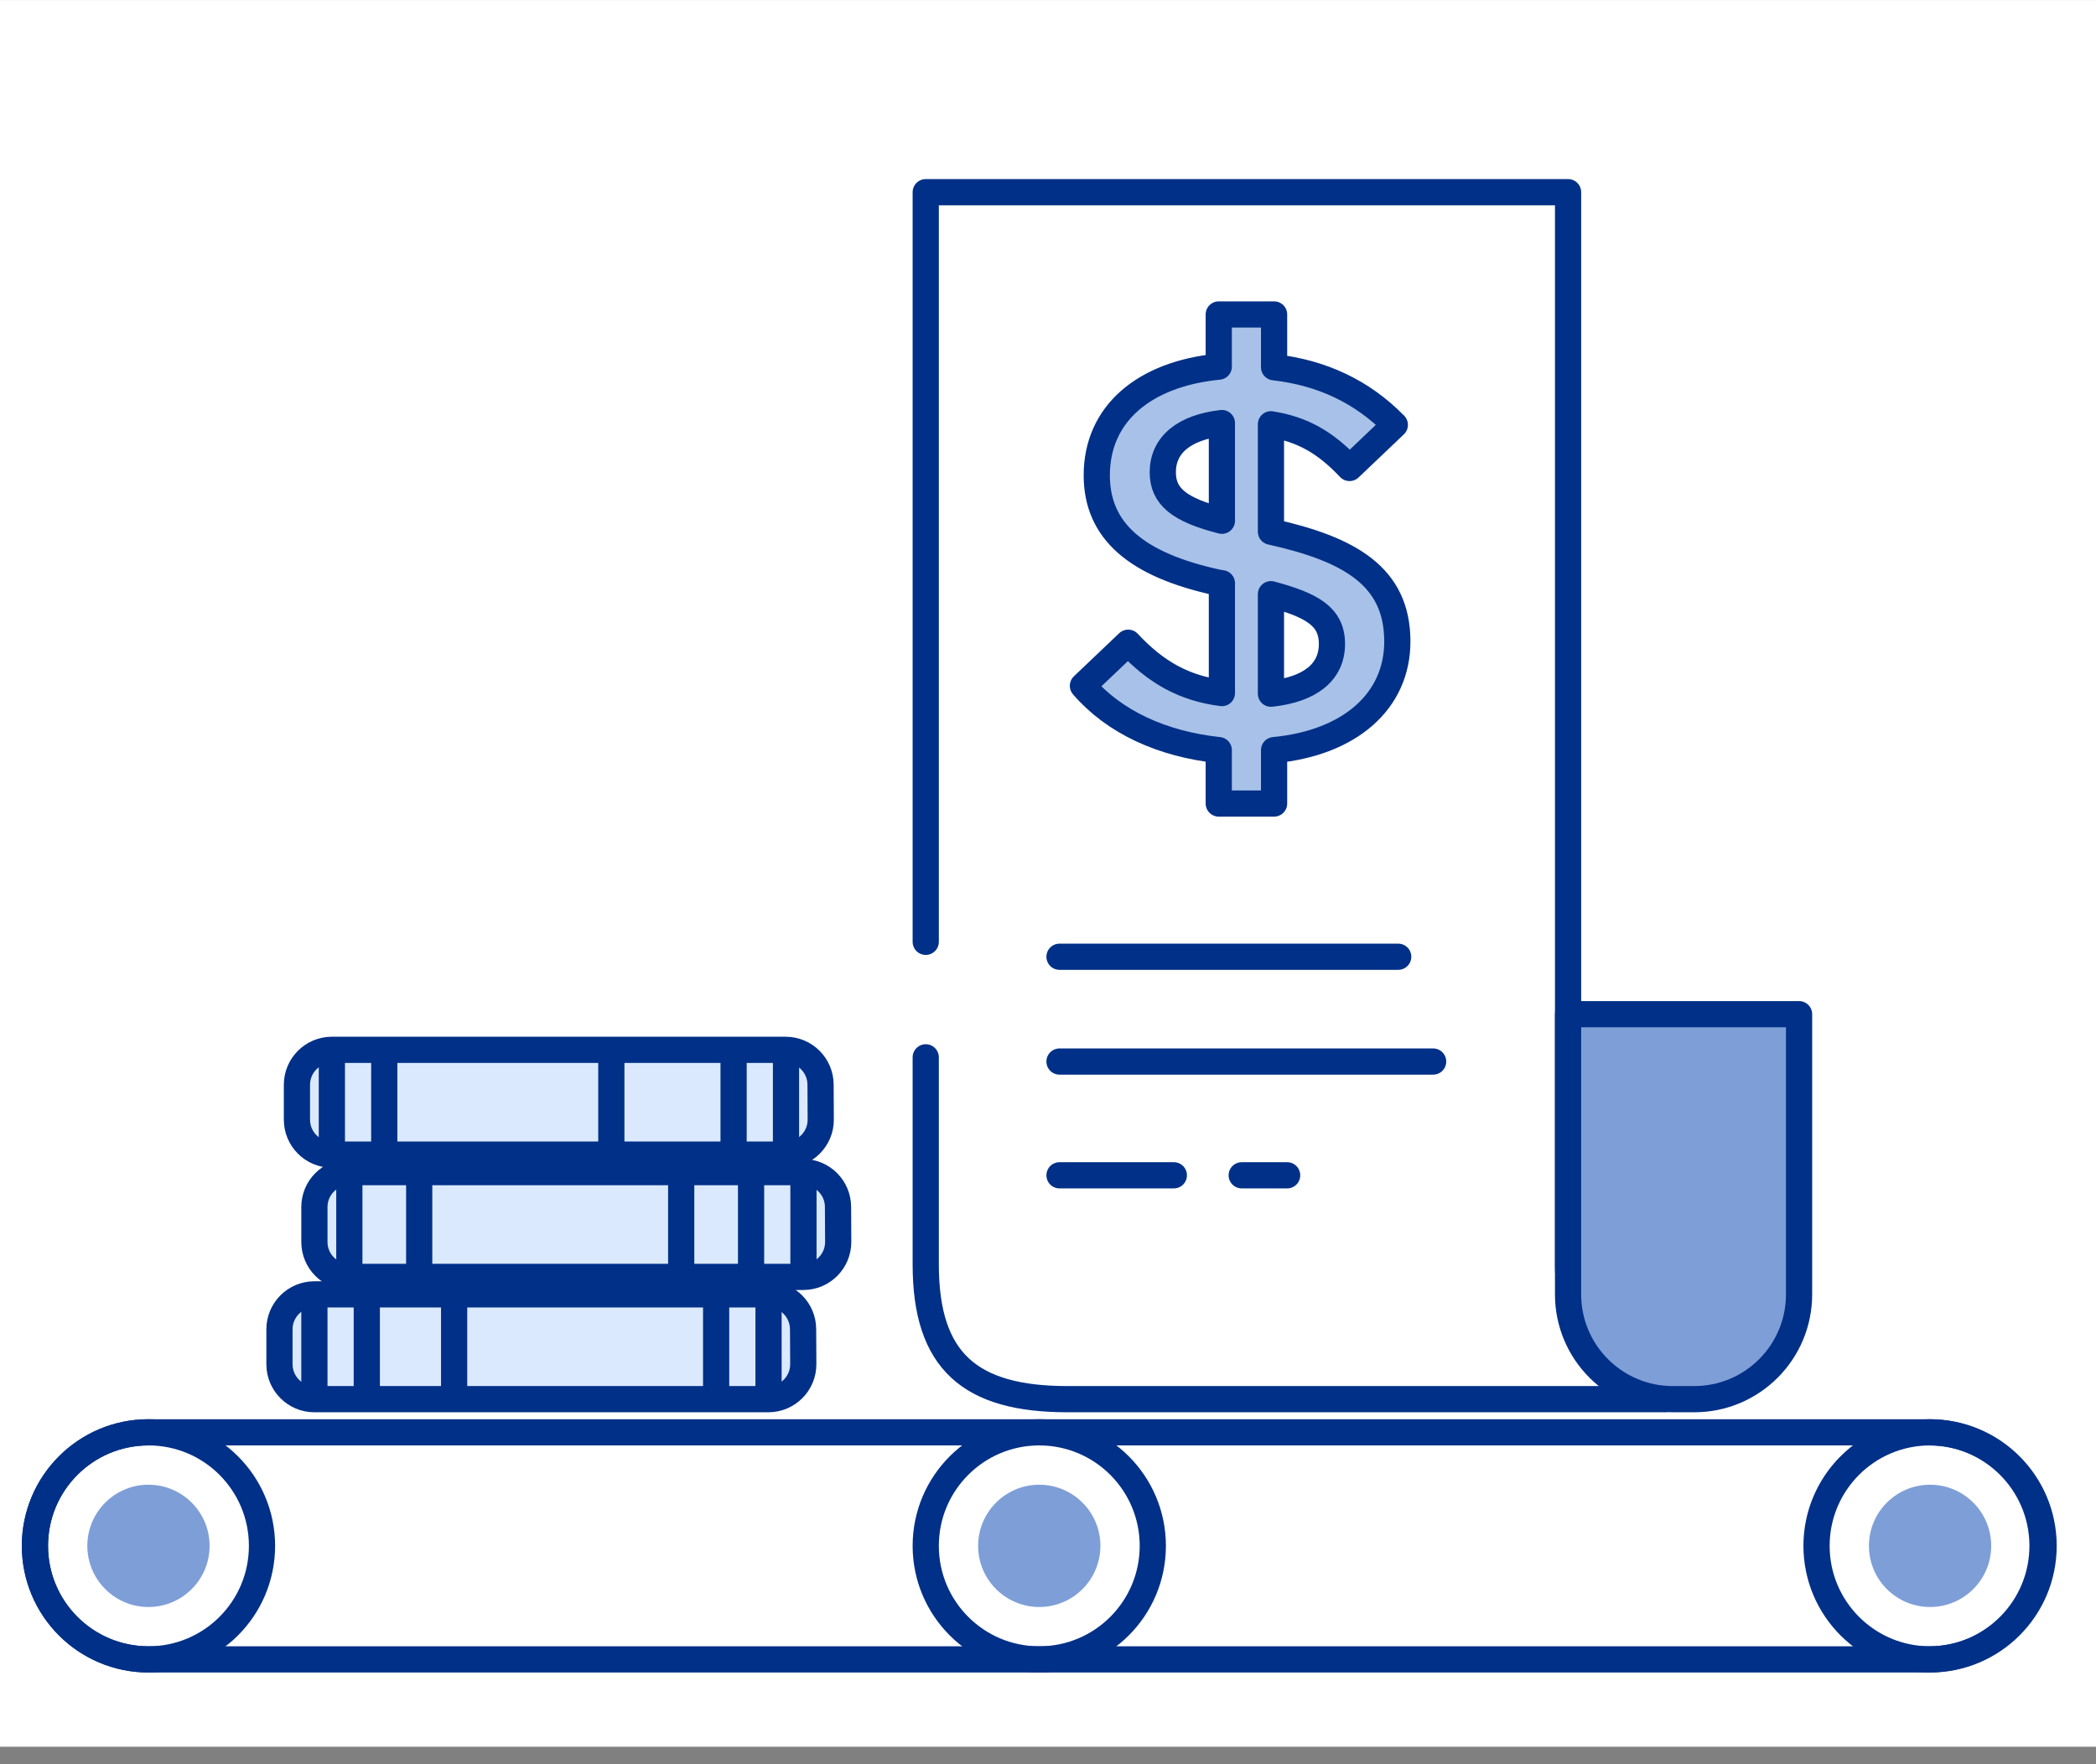
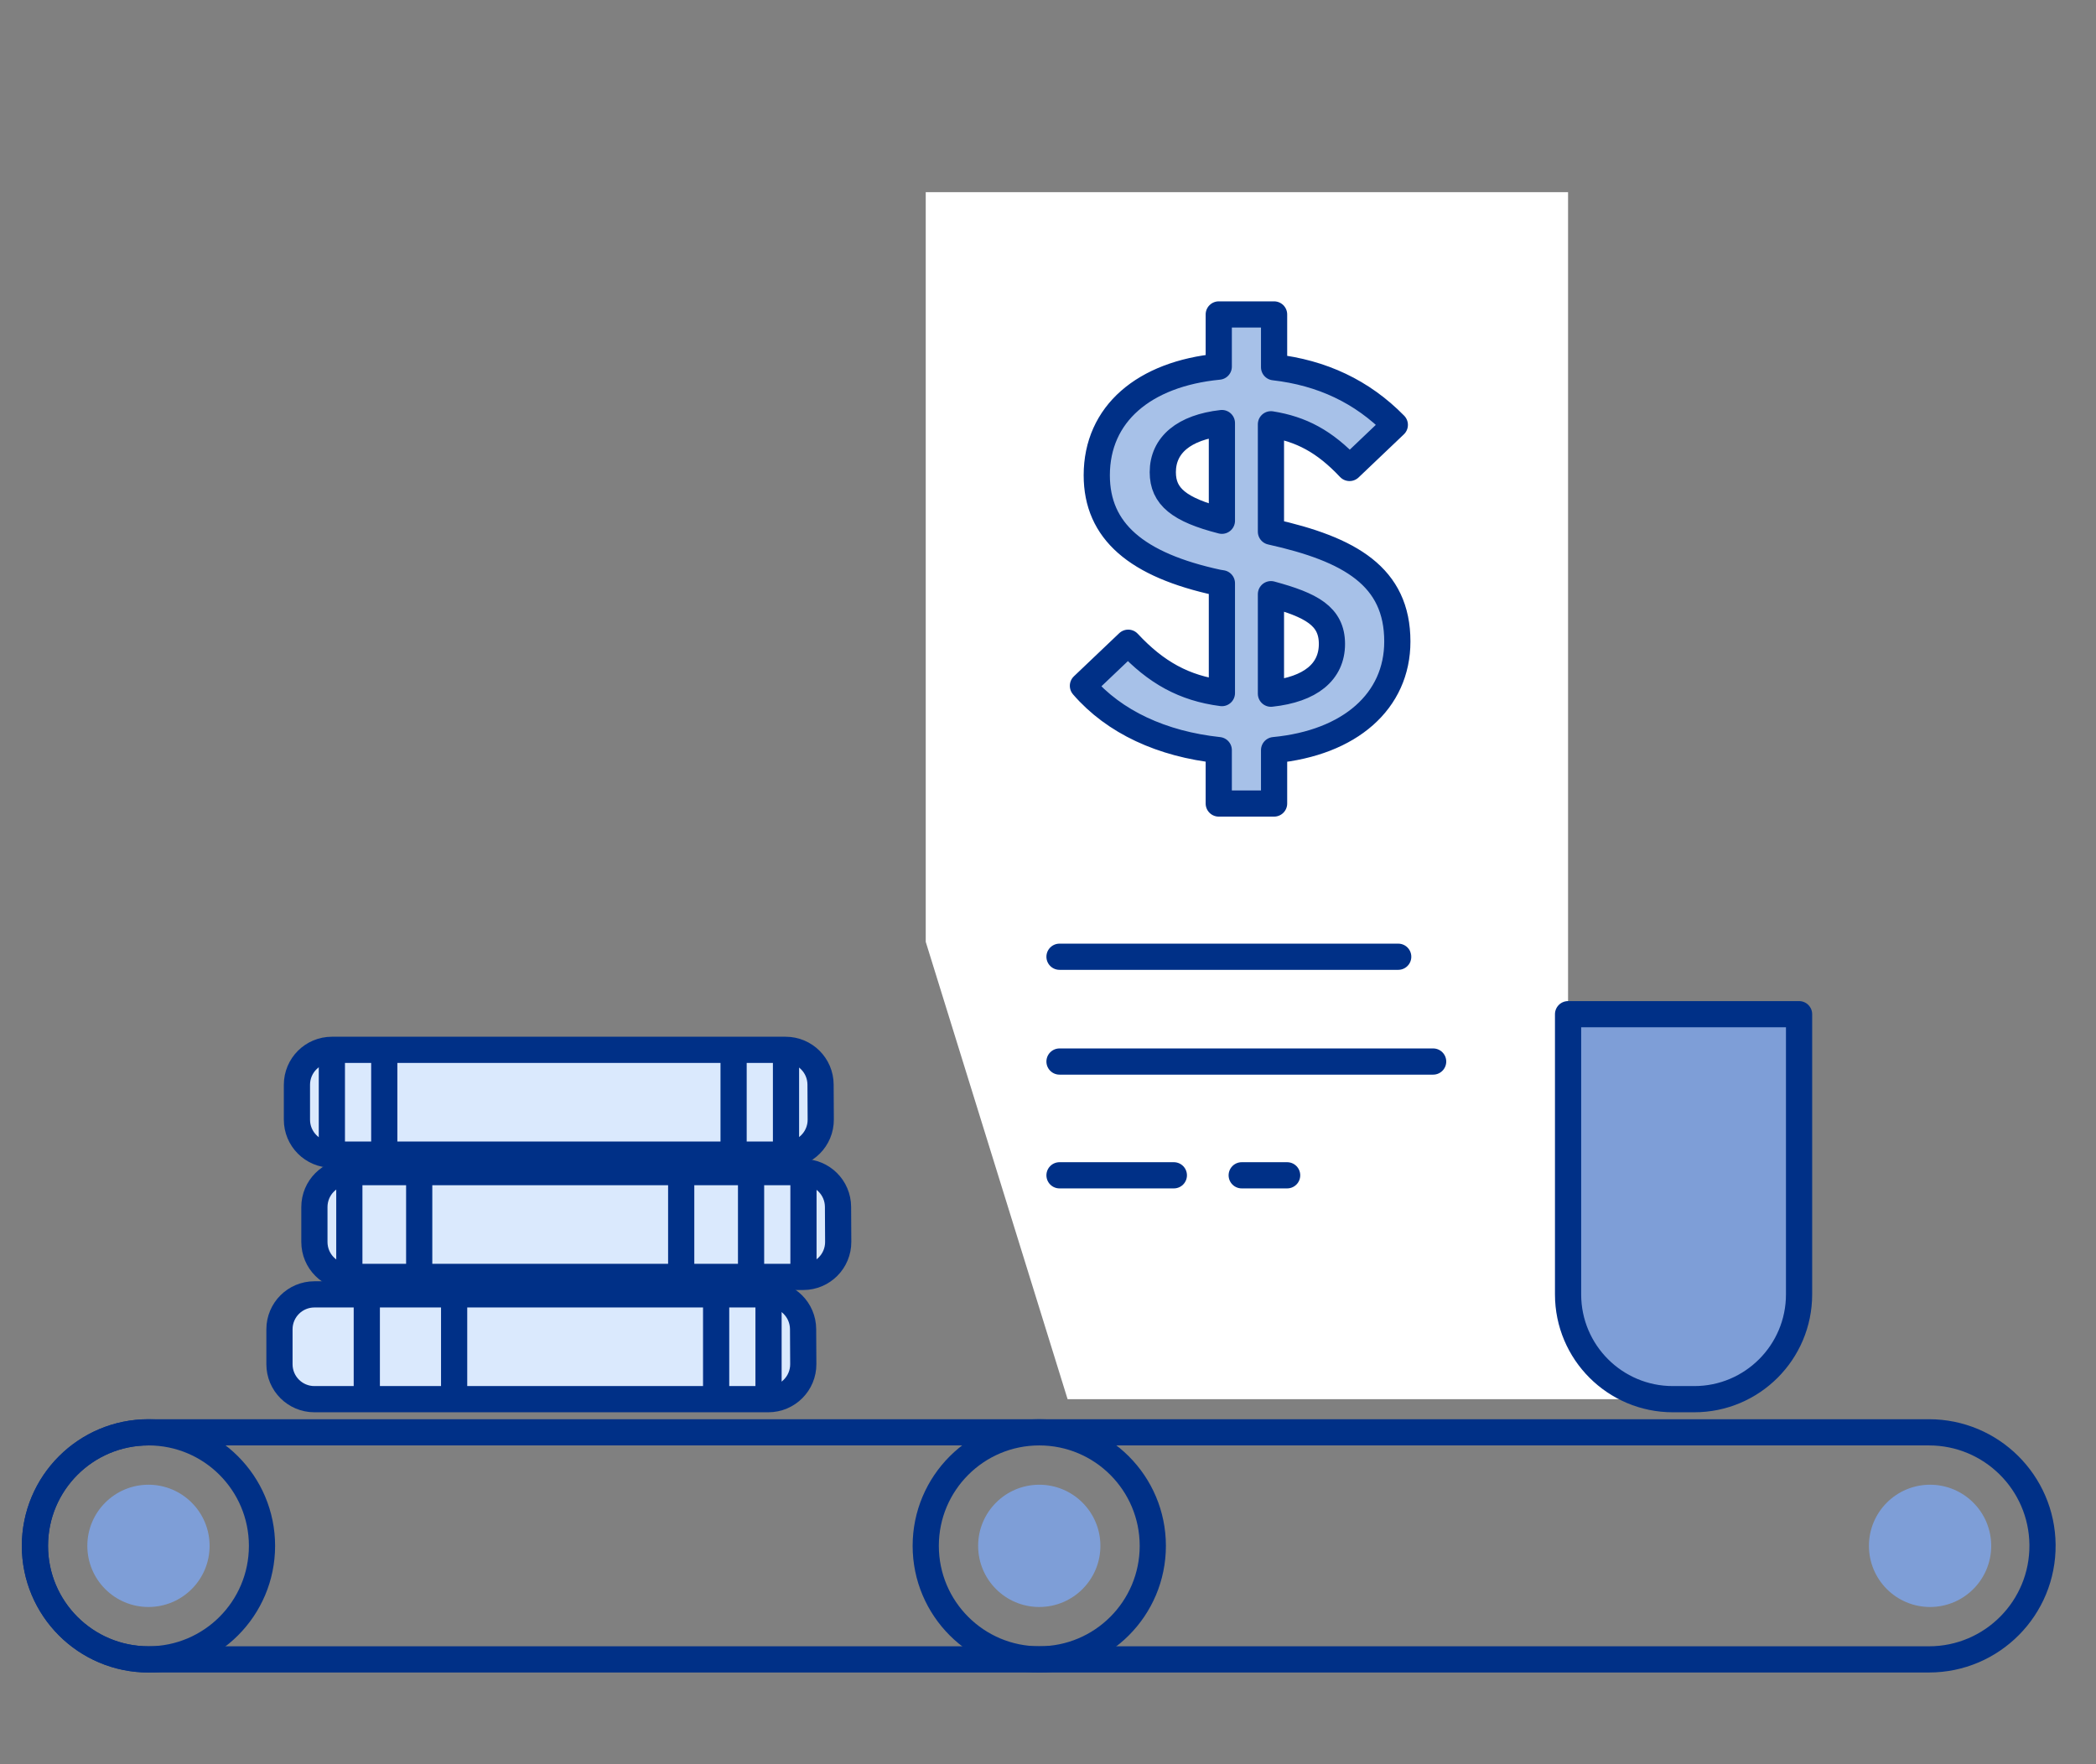
<svg xmlns="http://www.w3.org/2000/svg" width="120" height="101" viewBox="0 0 120 101" fill="none">
  <rect x="0" y="0" width="120" height="101" fill="#808080" stroke="none" />
-   <path d="M0 0.003H120V100.003H0V0.003Z" fill="white" />
  <circle cx="8.5" cy="88.503" r="6.5" stroke="#003087" stroke-width="1.5" stroke-linecap="round" stroke-linejoin="round" />
  <circle cx="8.5" cy="88.503" r="3.5" fill="#7E9ED7" />
  <circle cx="59.5" cy="88.503" r="3.5" fill="#7E9ED7" />
  <circle cx="110.5" cy="88.503" r="3.5" fill="#7E9ED7" />
  <path d="M8.5 95.003C4.91 95.003 2 92.093 2 88.503V88.503C2 84.913 4.91 82.003 8.5 82.003H110.438C114.004 82.003 116.904 84.875 116.938 88.441V88.441C116.972 92.055 114.052 95.003 110.438 95.003H8.5Z" stroke="#003087" stroke-width="1.5" stroke-linecap="round" stroke-linejoin="round" />
  <circle cx="59.5" cy="88.503" r="6.5" stroke="#003087" stroke-width="1.5" stroke-linecap="round" stroke-linejoin="round" />
-   <circle cx="110.5" cy="88.503" r="6.5" stroke="#003087" stroke-width="1.5" stroke-linecap="round" stroke-linejoin="round" />
  <path d="M18 80.105C16.895 80.105 16 79.21 16 78.105V76.105C16 75.001 16.895 74.105 18 74.105H43.978C45.079 74.105 45.973 74.994 45.978 76.094L45.989 78.094C45.995 79.203 45.098 80.105 43.989 80.105H18Z" fill="#DAE9FD" stroke="#003087" stroke-width="1.5" stroke-linecap="round" stroke-linejoin="round" />
-   <path d="M18 74.605V79.605" stroke="#003087" stroke-width="1.5" stroke-linecap="round" stroke-linejoin="round" />
  <path d="M44 74.605V79.605" stroke="#003087" stroke-width="1.5" stroke-linecap="round" stroke-linejoin="round" />
  <path d="M21 74.605V79.605" stroke="#003087" stroke-width="1.5" stroke-linecap="round" stroke-linejoin="round" />
  <path d="M41 74.605V79.605" stroke="#003087" stroke-width="1.5" stroke-linecap="round" stroke-linejoin="round" />
  <path d="M26 74.605V79.605" stroke="#003087" stroke-width="1.5" stroke-linecap="round" stroke-linejoin="round" />
  <path d="M20 73.105C18.895 73.105 18 72.21 18 71.105V69.105C18 68.001 18.895 67.105 20 67.105H45.978C47.079 67.105 47.973 67.994 47.978 69.094L47.989 71.094C47.995 72.203 47.098 73.105 45.989 73.105H20Z" fill="#DAE9FD" stroke="#003087" stroke-width="1.5" stroke-linecap="round" stroke-linejoin="round" />
  <path d="M20 67.605V72.605" stroke="#003087" stroke-width="1.5" stroke-linecap="round" stroke-linejoin="round" />
  <path d="M46 67.605V72.605" stroke="#003087" stroke-width="1.5" stroke-linecap="round" stroke-linejoin="round" />
  <path d="M24 67.605V72.605" stroke="#003087" stroke-width="1.5" stroke-linecap="round" stroke-linejoin="round" />
  <path d="M43 67.605V72.605" stroke="#003087" stroke-width="1.5" stroke-linecap="round" stroke-linejoin="round" />
  <path d="M39 67.605V72.605" stroke="#003087" stroke-width="1.5" stroke-linecap="round" stroke-linejoin="round" />
  <path d="M19 66.105C17.895 66.105 17 65.21 17 64.105V62.105C17 61.001 17.895 60.105 19 60.105H44.978C46.079 60.105 46.973 60.994 46.978 62.094L46.989 64.094C46.995 65.203 46.098 66.105 44.989 66.105H19Z" fill="#DAE9FD" stroke="#003087" stroke-width="1.5" stroke-linecap="round" stroke-linejoin="round" />
  <path d="M19 60.605V65.605" stroke="#003087" stroke-width="1.5" stroke-linecap="round" stroke-linejoin="round" />
  <path d="M45 60.605V65.605" stroke="#003087" stroke-width="1.5" stroke-linecap="round" stroke-linejoin="round" />
  <path d="M22 60.605V65.605" stroke="#003087" stroke-width="1.5" stroke-linecap="round" stroke-linejoin="round" />
  <path d="M42 60.605V65.605" stroke="#003087" stroke-width="1.5" stroke-linecap="round" stroke-linejoin="round" />
-   <path d="M35 60.605V65.605" stroke="#003087" stroke-width="1.5" stroke-linecap="round" stroke-linejoin="round" />
  <path d="M61.122 80.105C75.092 80.105 95.286 80.105 95.286 80.105C95.286 80.105 89.775 78.452 89.775 72.391C89.775 66.33 89.775 11.003 89.775 11.003H53C53 11.003 53 42.874 53 53.921" fill="white" />
-   <path d="M53 53.921C53 42.874 53 11.003 53 11.003H89.775C89.775 11.003 89.775 66.33 89.775 72.391C89.775 78.452 95.286 80.105 95.286 80.105C95.286 80.105 75.092 80.105 61.122 80.105C55.546 80.105 53 77.938 53 72.391V60.534" stroke="#003087" stroke-width="1.5" stroke-linecap="round" stroke-linejoin="round" />
  <path d="M60.659 60.775H82.05" stroke="#003087" stroke-width="1.5" stroke-linecap="round" stroke-linejoin="round" />
  <path d="M60.659 54.775H80.05" stroke="#003087" stroke-width="1.5" stroke-linecap="round" stroke-linejoin="round" />
  <path d="M60.659 67.288H67.205" stroke="#003087" stroke-width="1.5" stroke-linecap="round" stroke-linejoin="round" />
  <path d="M71.09 67.288H73.691" stroke="#003087" stroke-width="1.5" stroke-linecap="round" stroke-linejoin="round" />
  <path d="M103 58.064H89.775V74.105C89.775 77.419 92.462 80.105 95.775 80.105H97C100.314 80.105 103 77.419 103 74.105V58.064Z" fill="#7E9ED7" stroke="#003087" stroke-width="1.5" stroke-linecap="round" stroke-linejoin="round" />
  <path d="M80 36.727C80 40.132 77.3 42.529 72.944 42.946V46.003H69.776V42.946C66.536 42.598 63.8 41.348 62 39.263L64.592 36.797C66.176 38.499 67.796 39.402 69.956 39.68V33.392L69.74 33.358C65.06 32.35 62.792 30.405 62.792 27.209C62.792 23.7 65.492 21.407 69.776 20.99V18.003H72.944V21.025C75.68 21.338 77.984 22.415 79.856 24.325L77.264 26.792C75.824 25.263 74.492 24.568 72.764 24.291V30.439C77.3 31.447 80 33.01 80 36.727ZM66.572 27.035C66.572 28.424 67.508 29.189 69.956 29.814V24.221C67.796 24.464 66.572 25.472 66.572 27.035ZM72.764 34.018V39.715C75.032 39.472 76.256 38.464 76.256 36.866C76.256 35.268 75.068 34.643 72.764 34.018Z" fill="#A7C1E8" stroke="#003087" stroke-width="1.5" stroke-linecap="round" stroke-linejoin="round" />
</svg>